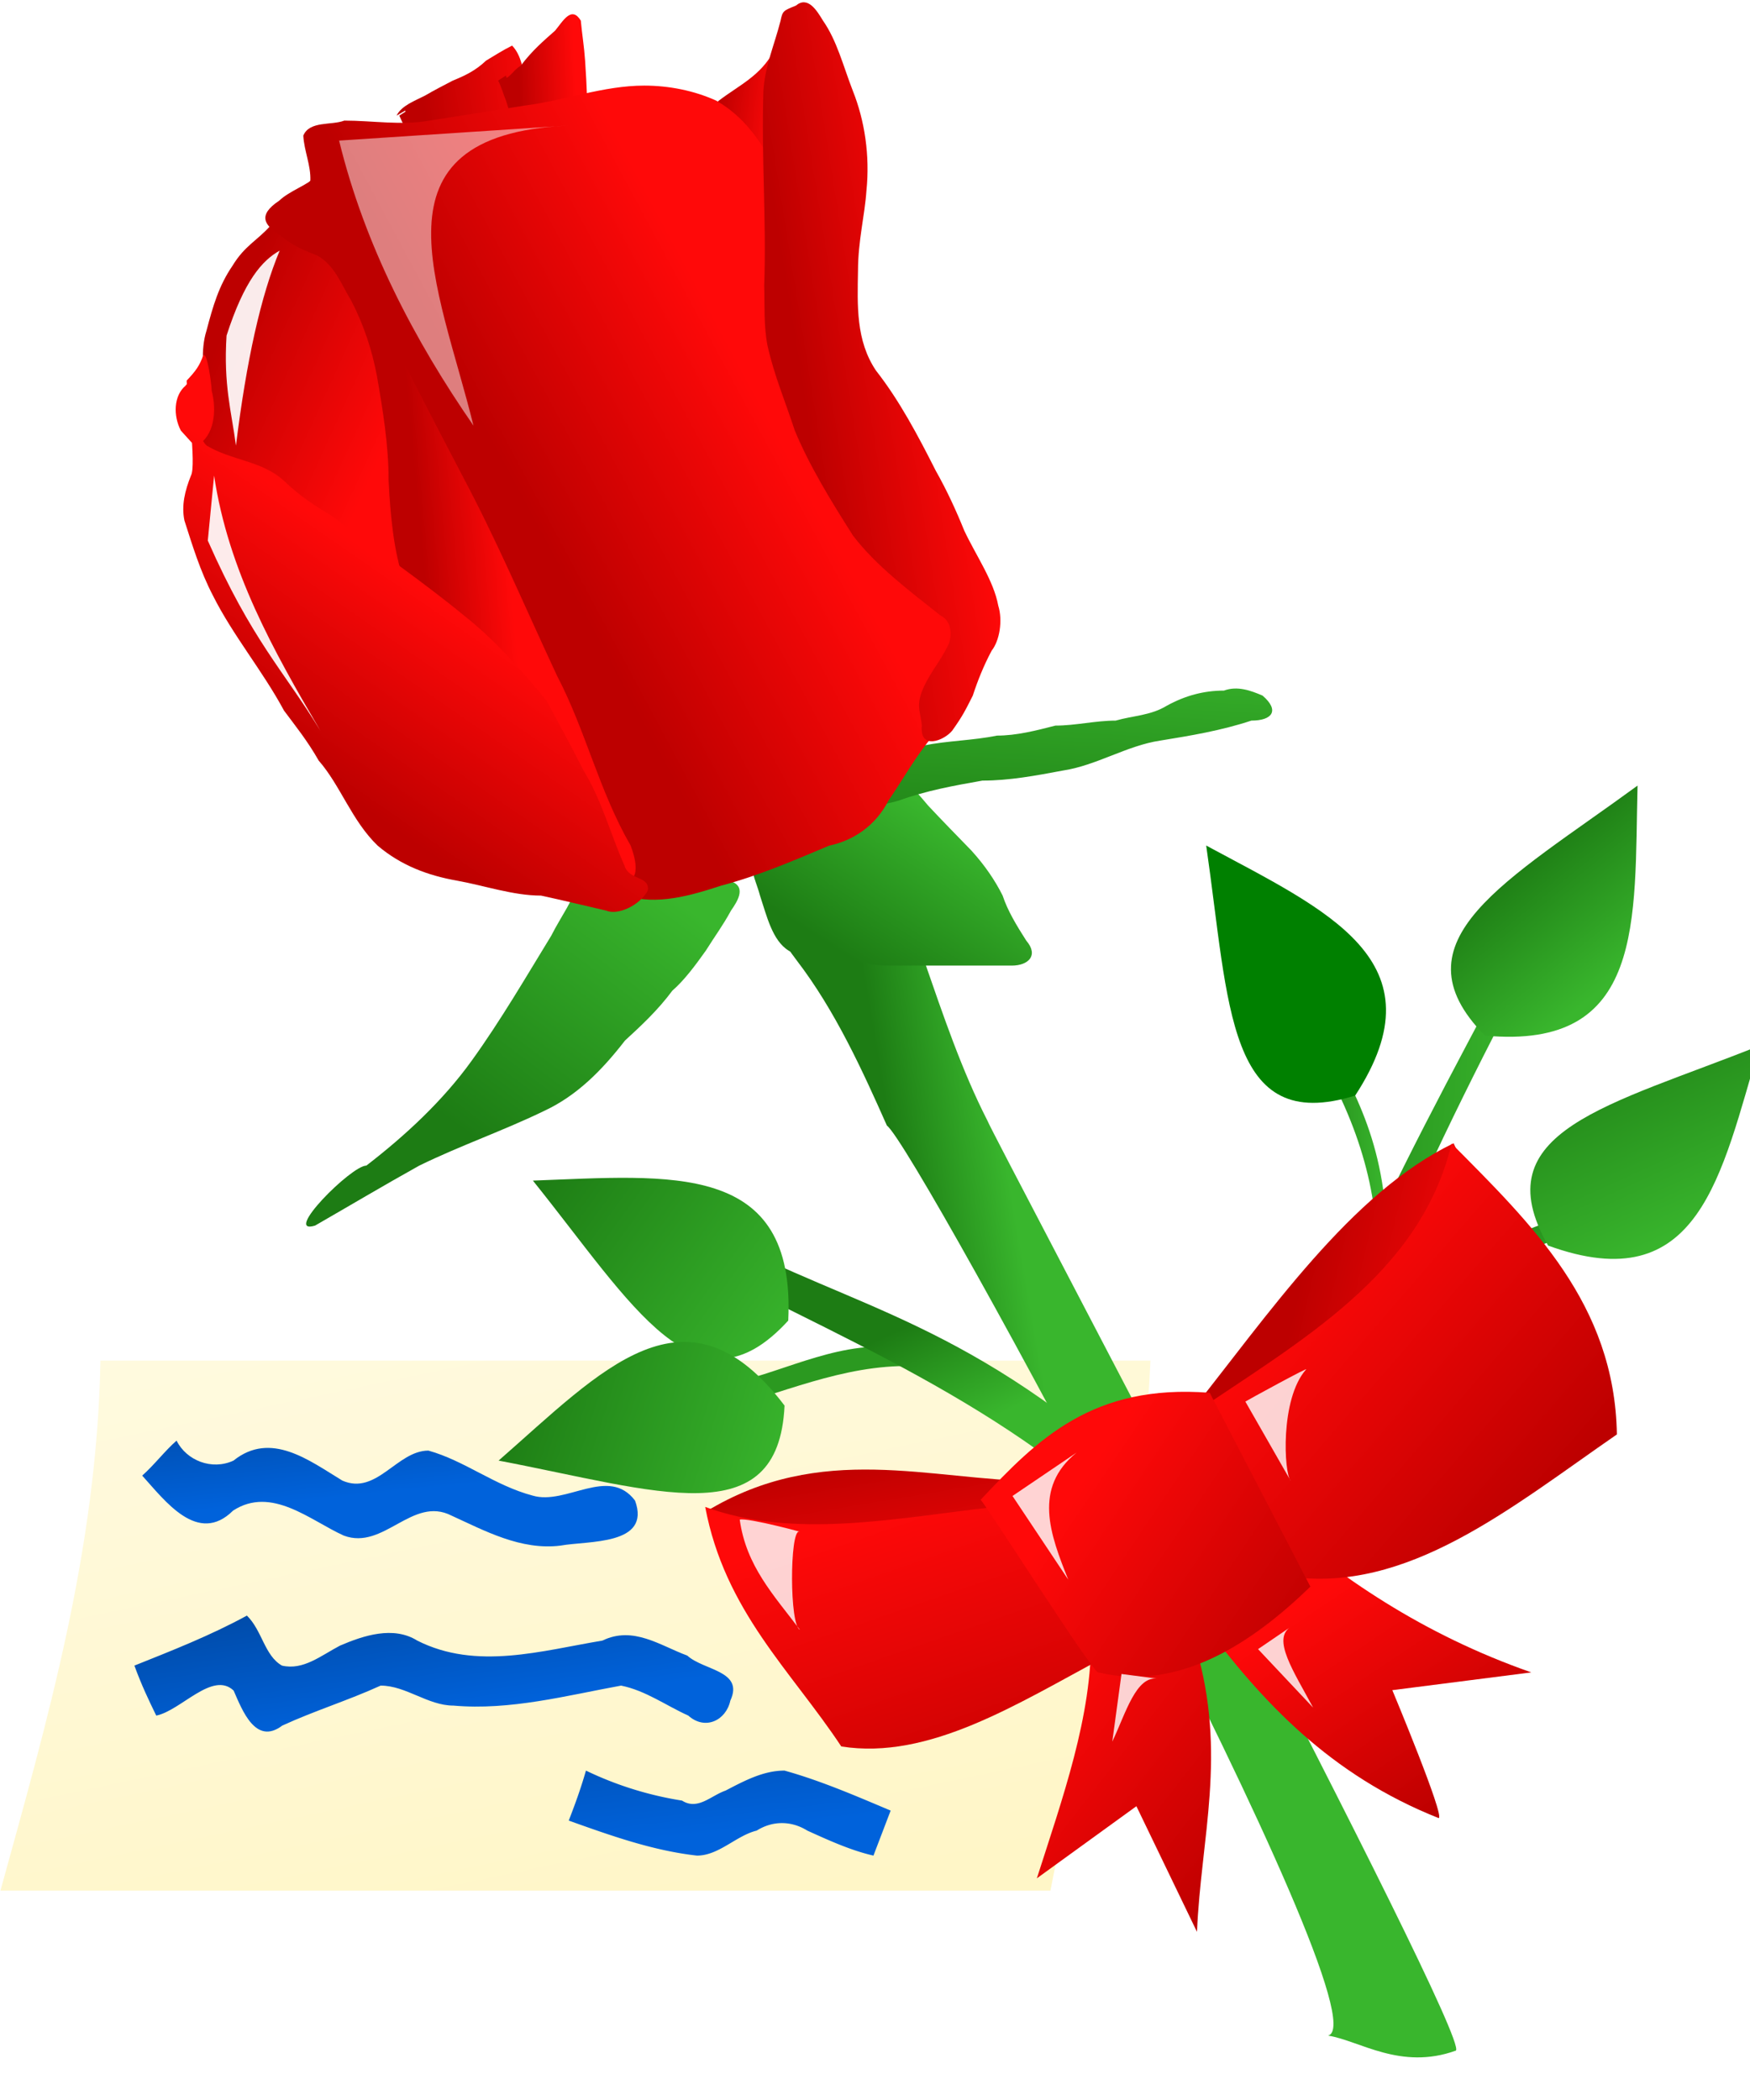
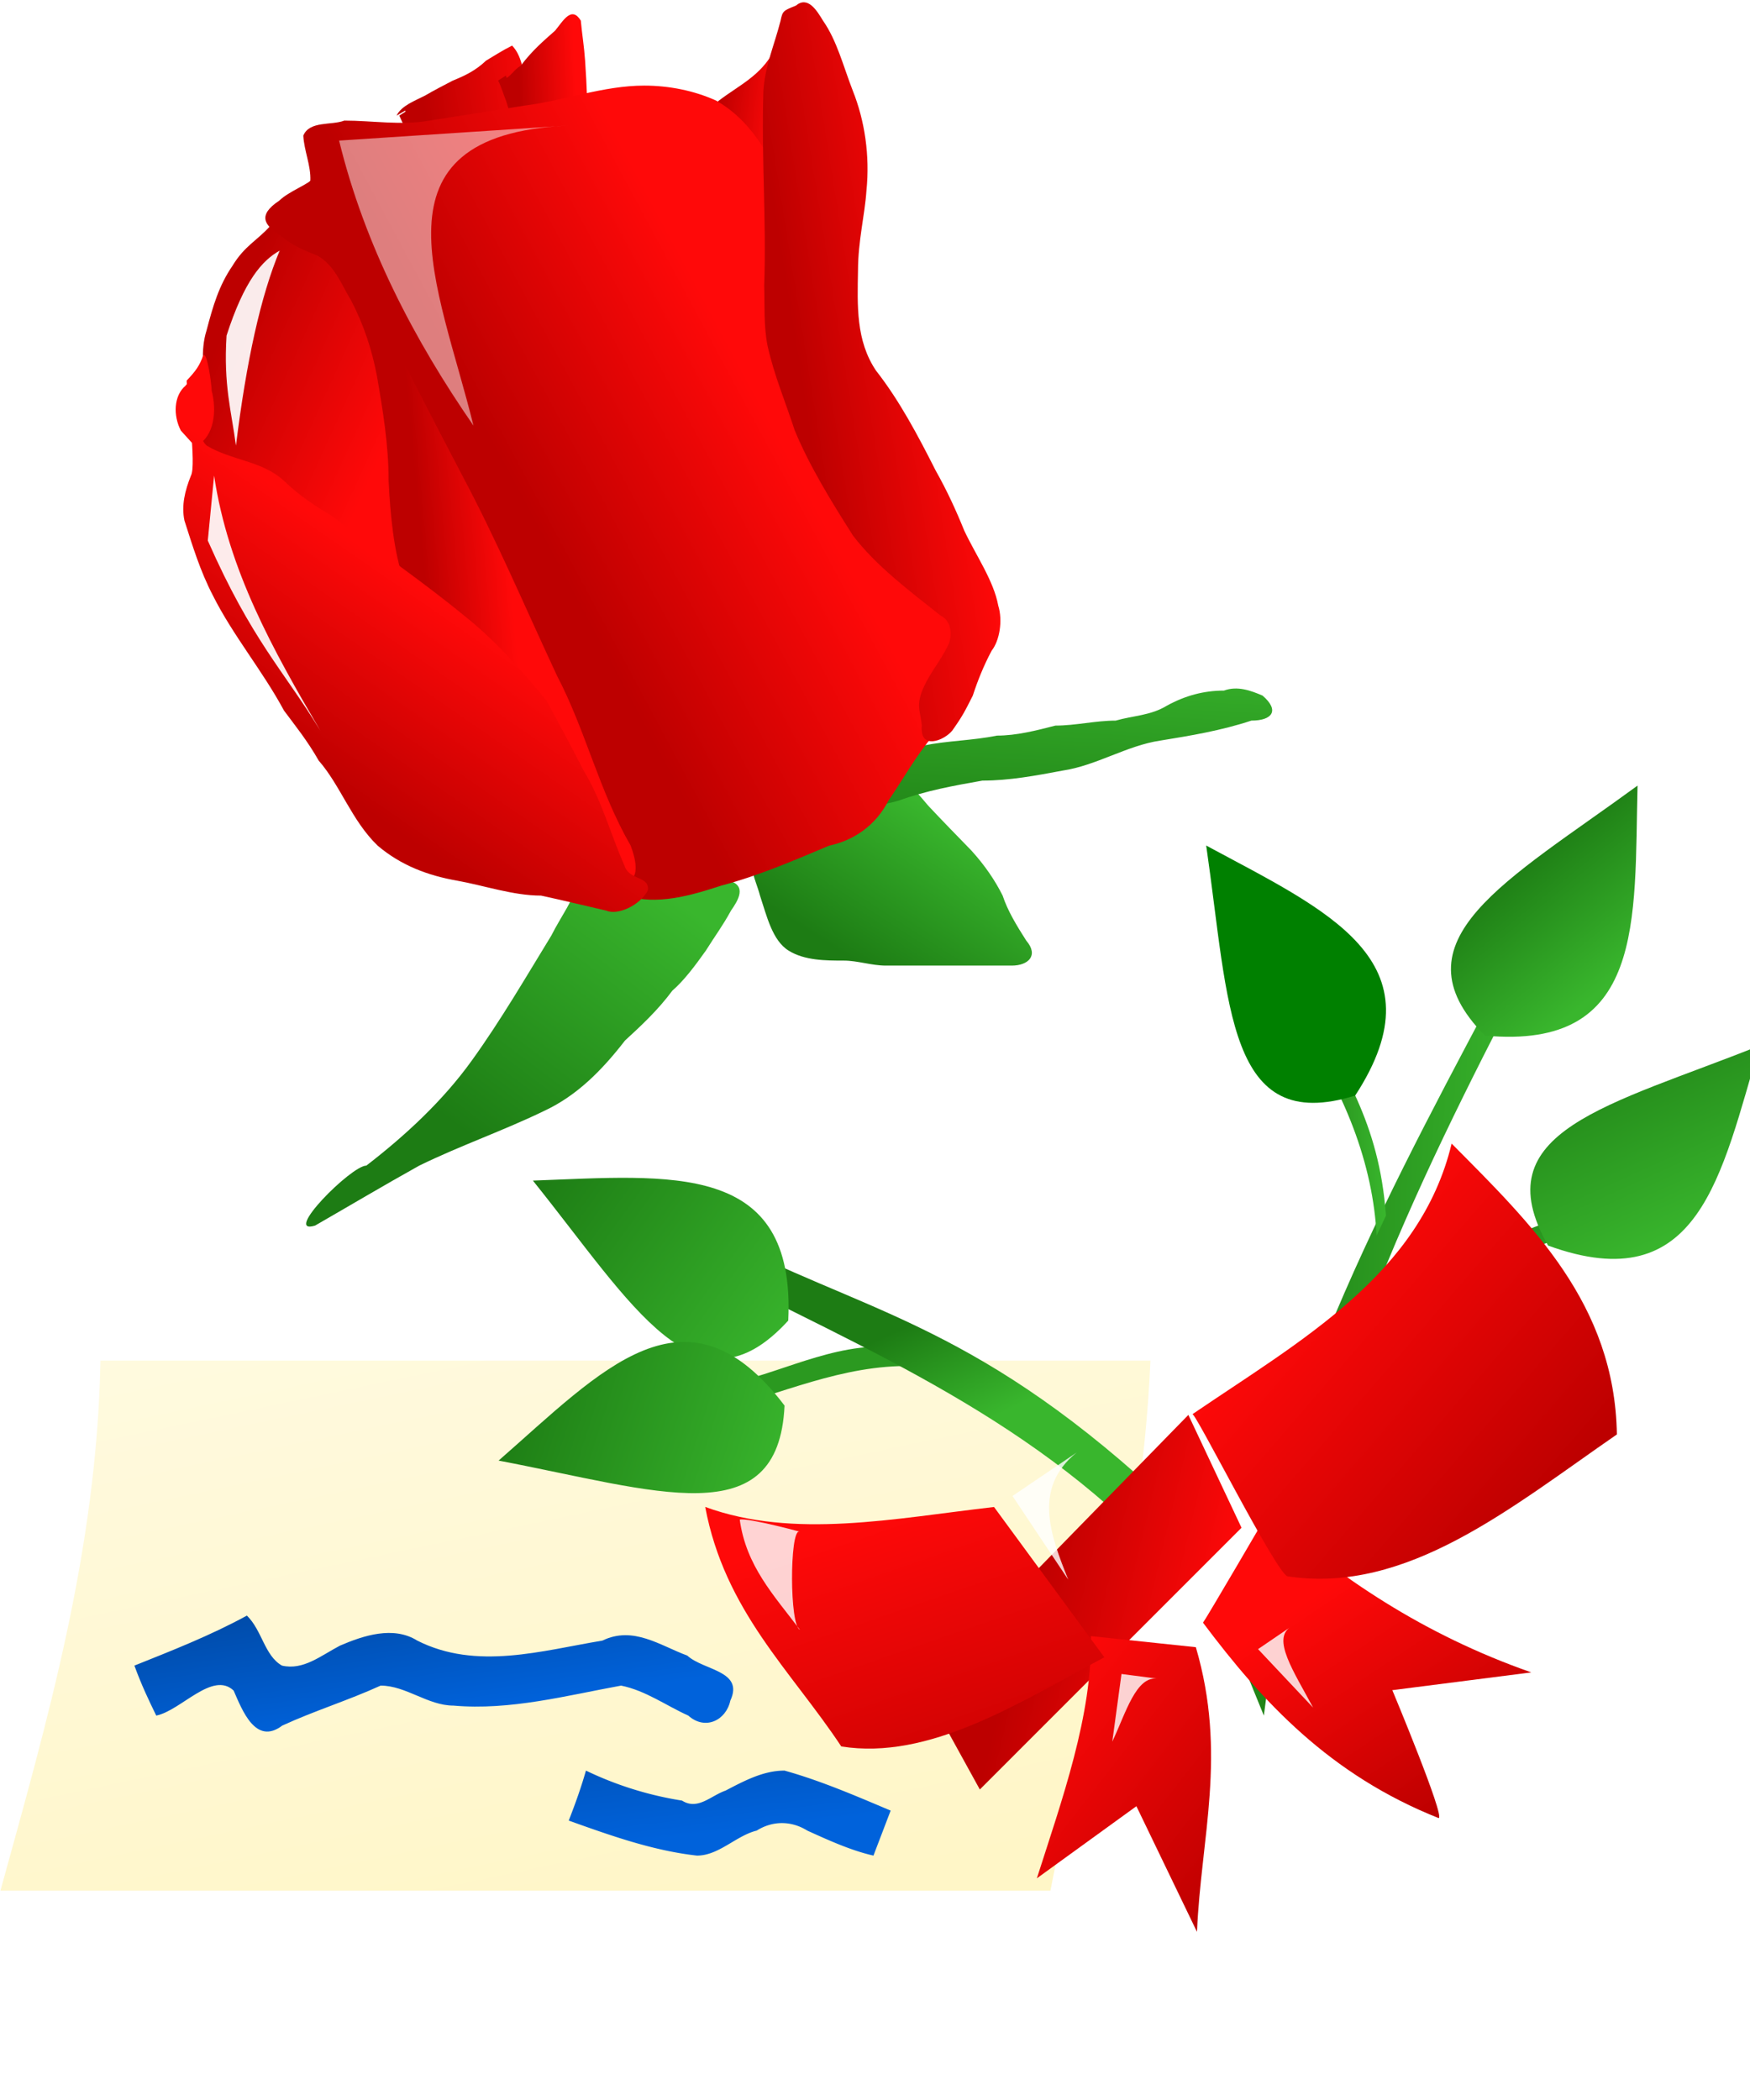
<svg xmlns="http://www.w3.org/2000/svg" xmlns:xlink="http://www.w3.org/1999/xlink" viewBox="0 0 35 42">
  <defs>
    <linearGradient id="y" y2=".836" xlink:href="#b" y1="0" x2=".587" x1=".173" />
    <linearGradient id="b">
      <stop stop-color="#1d7c14" offset="0" />
      <stop stop-color="#39b62d" offset="1" />
    </linearGradient>
    <linearGradient id="s" y2=".523" xlink:href="#a" y1=".561" x2=".656" x1=".439" />
    <linearGradient id="r" y2=".33" xlink:href="#a" y1=".602" x2=".757" x1=".211" />
    <linearGradient id="q" y2=".377" xlink:href="#a" y1=".578" x2=".683" x1=".379" />
    <linearGradient id="p" y2="-.314" xlink:href="#b" y1="1.043" x2=".615" x1=".407" />
    <linearGradient id="o" y2=".149" xlink:href="#b" y1=".713" x2=".936" x1=".394" />
    <linearGradient id="n" y2=".432" xlink:href="#b" y1=".962" x2=".909" x1=".364" />
    <linearGradient id="m" y2=".074" xlink:href="#b" y1=".116" x2=".294" x1=".146" />
    <linearGradient id="h" y2=".152" xlink:href="#a" y1=".222" x2=".588" x1=".168" />
    <linearGradient id="g" y2=".188" xlink:href="#a" y1=".275" x2=".514" x1=".125" />
    <linearGradient id="f" y2=".341" xlink:href="#a" y1=".215" x2=".661" x1=".265" />
    <linearGradient id="e" y2=".593" xlink:href="#a" y1=".265" x2=".574" x1=".125" />
    <linearGradient id="i" y2=".578" xlink:href="#b" y1=".578" x2="0" />
    <linearGradient id="j" y2=".5" xlink:href="#b" y1=".226" x2=".682" x1=".5" />
    <linearGradient id="l" y2=".5" xlink:href="#b" y1=".392" />
    <linearGradient id="u" y2=".5" xlink:href="#b" x2=".764" x1=".5" />
    <linearGradient id="v" y2=".5" xlink:href="#b" y1=".5" />
    <linearGradient id="k" y2=".765" xlink:href="#b" y1=".069" x2=".972" />
    <linearGradient id="x" y2=".835" xlink:href="#b" y1=".543" />
    <linearGradient id="z" y2=".948" xlink:href="#b" y1=".474" x2=".602" x1=".235" />
    <linearGradient id="t" y2=".498" xlink:href="#a" y1=".841" x2=".655" x1=".455" />
    <linearGradient id="M" y2=".448" xlink:href="#c" y1="-.645" x2=".982" x1=".232" />
    <linearGradient id="w" y2=".515" xlink:href="#c" y1="-.651" x2=".487" />
    <linearGradient id="c">
      <stop stop-color="#003e8c" offset="0" />
      <stop stop-color="#0062db" offset="1" />
    </linearGradient>
    <linearGradient id="G" y2=".372" xlink:href="#a" y1=".984" x2=".258" x1=".903" />
    <linearGradient id="F" y2=".13" xlink:href="#a" y1="1.343" x2=".391" x1=".659" />
    <linearGradient id="a">
      <stop stop-color="#bd0000" offset="0" />
      <stop stop-color="#ff0909" offset="1" />
    </linearGradient>
    <linearGradient id="d" y2="-.355" y1="1" x2=".118" x1=".736">
      <stop stop-color="#fff6c7" offset="0" />
      <stop stop-color="#fffbe5" offset="1" />
    </linearGradient>
    <linearGradient id="E" y2=".088" xlink:href="#a" y1=".978" x2=".217" x1=".777" />
    <linearGradient id="D" y2=".198" xlink:href="#a" y1=".787" x2=".341" x1=".828" />
    <linearGradient id="C" y2=".247" xlink:href="#a" y1=".945" x2=".408" x1=".718" />
    <linearGradient id="A" y2=".784" xlink:href="#a" y1=".08" x2=".417" x1=".41" />
    <linearGradient id="B" y2=".52" xlink:href="#a" y1=".294" x2=".95" x1=".406" />
    <linearGradient id="N" y2=".5" xlink:href="#c" y1="-1.838" />
    <filter id="P" y="-.084" width="1.383" x="-.192" height="1.168">
      <feGaussianBlur stdDeviation=".18" />
    </filter>
    <filter id="Q" y="-.111" width="1.801" x="-.4" height="1.222">
      <feGaussianBlur stdDeviation=".18" />
    </filter>
    <filter id="O">
      <feGaussianBlur stdDeviation=".18" />
    </filter>
    <filter id="H" color-interpolation-filters="sRGB" width="1.354" y="-.095" x="-.177" height="1.191">
      <feGaussianBlur stdDeviation=".144" />
    </filter>
    <filter id="I" color-interpolation-filters="sRGB" width="1.26" y="-.117" x="-.13" height="1.233">
      <feGaussianBlur stdDeviation=".144" />
    </filter>
    <filter id="J" color-interpolation-filters="sRGB" width="1.277" y="-.128" x="-.139" height="1.256">
      <feGaussianBlur stdDeviation=".144" />
    </filter>
    <filter id="K" color-interpolation-filters="sRGB" width="1.279" y="-.244" x="-.14" height="1.488">
      <feGaussianBlur stdDeviation=".144" />
    </filter>
    <filter id="L" color-interpolation-filters="sRGB" width="1.504" y="-.142" x="-.252" height="1.284">
      <feGaussianBlur stdDeviation=".144" />
    </filter>
  </defs>
  <path d="M6.165 1035.4h21c-.2 4.5-1.333 7.1-2 10.6h-21c.937-3.4 1.928-6.8 2-10.6z" fill="url(#d)" transform="translate(-4.156 -1008.188)" />
  <path d="M10.238 1012c.021.3-.069 0 .126-.2.257 0 .069.4.234.5.381.2.696.4 1.047.7.372.2.73.5.922.9.522 1 .819 2.2 1.014 3.3.165.5.396 1 .452 1.6.122.7.2 1.5.033 2.3-.075.3-.298.5-.602.6-.337.1-.681-.1-.999-.2-.56-.2-1.092-.5-1.578-.8-.321-.2-.571-.6-.742-.9-.366-.7-.756-1.3-1.079-1.9-.17-.3-.776-.6-.88-.9-.177-.3.052-.6.038-1 .013-.4-.064-.8.062-1.2.132-.5.248-.9.522-1.3.243-.4.493-.5.759-.8.187-.1.537-.5.671-.7z" transform="translate(-4.156 -1008.188)" fill="url(#e)" />
  <path d="M19.87 1008.6c.064.2.212.3.074 0l.151-.1c.144.3.272.6.314.9.098.5.205.9.197 1.4-.013.8-.082 1.5-.218 2.2-.166.9-.357 1.9-.826 2.6-.461-.2-.205-1.3-.416-1.8-.124-.6-.244-1.3-.473-1.9-.143-.3-.315-.6-.554-.9-.332-.4.084-.5.415-.8.39-.3.847-.5 1.1-1 .079-.2.255-.3.195-.6h.041z" transform="translate(-4.156 -1008.188)" fill="url(#f)" />
  <path d="M12.088 1010.5c.095-.2.375-.3.568-.4.172-.1.361-.2.556-.3.246-.1.456-.2.666-.4.17-.1.319-.2.52-.3.193.2.222.5.278.8.059.3.079.6.12 1 .255 1.4.626 2.9 1.207 4.2.449 1.1 1.16 2 1.664 3.1.45.9-.373.3-.762 0-.324-.2-.624-.5-.936-.7-.192-.2-.421-.2-.661-.2-.521-.1-.622-.2-.777-.7-.399-1.3-.72-2.7-1.312-4-.222-.5-.556-1-.795-1.4-.105-.3-.187-.5-.282-.7l.156-.1c.093.2.002.2-.037 0l-.173.1z" transform="translate(-4.156 -1008.188)" fill="url(#g)" />
  <path d="M14.205 1009.8c.193-.1.207-.2.368-.3.225-.3.46-.5.686-.7.163-.2.328-.5.513-.2.028.3.065.5.086.8.07 1 .06 2 .099 3 .067 1.3.261 2.6.608 3.8.172.4-.003.5-.404.5-.466.1-.559 0-.704-.4-.199-.7-.348-1.3-.472-1.9-.081-.6-.108-1.2-.171-1.8-.056-.5-.119-1-.266-1.5-.084-.3-.182-.6-.272-.9-.044-.1-.101-.3-.158-.4l.155-.1c.061.2.213.2-.024.3l-.044-.2z" transform="translate(-4.156 -1008.188)" fill="url(#h)" />
  <path d="M22.5 1035.2c-1.291-.3-2.363.3-3.5.6l.188.4c1.281-.4 2.556-.9 4-.6l-.688-.4z" transform="translate(-4.156 -1008.188)" fill="url(#i)" />
  <path d="M27.25 1038c-3.717-3.4-5.925-3.6-8.75-5.1l-.312.6c3.308 1.7 6.762 3.1 9.437 6.1l-.375-1.6z" transform="translate(-4.156 -1008.188)" fill="url(#j)" />
  <path d="M14.814 1031.8c2.007 2.5 3.279 4.8 5.107 2.8.154-3.2-2.351-2.9-5.107-2.8z" transform="translate(-4.156 -1008.188)" fill="url(#k)" />
  <path d="M28.903 1041.2c.744-5.1 3.15-9.4 5.48-13.8l.213.4c-2.064 4-4.385 8.6-5.163 14.7l-.53-1.3z" transform="translate(-4.156 -1008.188)" fill="url(#l)" />
-   <path d="M19.699 1026.8c.106.2.242.4.394.6.767 1 1.313 2.2 1.801 3.3.574.4 10.042 17.9 8.823 18.2.631.1 1.449.7 2.557.3.293-.3-9.26-18.3-9.37-18.6-.511-1-.882-2.1-1.264-3.2 0 0-2.8-.4-2.89-.6h-.051z" transform="translate(-4.156 -1008.188)" fill="url(#m)" />
  <path d="M22.155 1023.8c.243.1.393.3.564.5.281.3.574.6.866.9.272.3.474.6.624.9.098.3.28.6.472.9.257.3.036.5-.288.5h-2.518c-.289 0-.565-.1-.844-.1-.355 0-.784 0-1.103-.2-.326-.2-.439-.7-.572-1.1-.106-.4-.335-.7.117-.9.482-.2.916-.5 1.391-.7.423-.3.968-.3 1.326-.7l.132.1-.167-.1z" transform="translate(-4.156 -1008.188)" fill="url(#n)" />
  <path d="M15.906 1025.8l.031-.1c.286.1.572.1.858.1h1.937c.371.1.184.4.044.6-.163.3-.315.5-.503.8-.213.3-.437.6-.669.8-.297.4-.624.7-.949 1-.464.6-.964 1.1-1.603 1.4-.822.4-1.693.7-2.51 1.1-.718.4-1.39.8-2.085 1.2-.665.2.724-1.2 1.026-1.2.779-.6 1.534-1.3 2.108-2.1.578-.8 1.101-1.7 1.591-2.5.202-.4.442-.7.548-1.1h.176z" transform="translate(-4.156 -1008.188)" fill="url(#o)" />
  <path d="M20.546 1025l.284-.2c-.13.2-.4.6-.42.1-.011-.4.02-.9-.362-1.2-.282-.4.01-.5.298-.7.222-.1.438 0 .66 0 .533.1 1.075 0 1.612.1.496-.1.987-.1 1.477-.2.391 0 .779-.1 1.169-.2.401 0 .801-.1 1.206-.1.346-.1.702-.1 1.026-.3.366-.2.736-.3 1.138-.3.272-.1.539 0 .773.1.349.3.192.5-.223.5-.604.2-1.209.3-1.824.4-.669.1-1.278.5-1.952.6-.532.1-1.065.2-1.604.2-.565.1-1.124.2-1.673.4-.329.1-.686.1-.958.3-.1.1-.378.3-.39.3 0 0-.148.1-.238.2h.001z" transform="translate(-4.156 -1008.188)" fill="url(#p)" />
  <path d="M10.363 1011.8c.013-.3-.126-.6-.141-.9.126-.3.56-.2.821-.3.566 0 1.139.1 1.702 0 .641-.1 1.277-.2 1.902-.3.797-.1 1.578-.4 2.394-.4.493 0 .997.1 1.438.3.352.2.659.5.914.9.241.4.206.9.295 1.3.111.9.332 1.8.669 2.7.172.5.419 1 .721 1.5.379.6.733 1.3 1.164 1.9.263.4.453.8.672 1.2.316.4.482 1 .521 1.5.038.6-.293 1.2-.615 1.7-.345.4-.618.9-.895 1.3-.254.5-.701.8-1.184.9-.712.3-1.405.6-2.159.8-.615.2-1.284.4-1.921.2-.525-.2-.844-.6-1.21-1-.503-.4-1.086-.8-1.429-1.3-.404-.7-.706-1.4-.986-2.1-.155-.4-.351-.9-.402-1.4-.192-1-.299-2-.669-3-.041-.3-.044-.6-.091-1-.12-.7-.339-1.3-.497-2-.056-.7-.265-1.3-.674-1.9-.176-.2-.214-.5-.305-.8.273-.2.082.3.258.5.306.4-.032-.5-.179-.3h-.114z" transform="translate(-4.156 -1008.188)" fill="url(#q)" />
  <path d="M20.074 1008.3c.239-.2.42.1.541.3.28.4.402.9.596 1.4.24.6.345 1.3.274 2-.034.5-.168 1-.169 1.6-.012.7-.044 1.4.36 2 .47.6.84 1.3 1.194 2 .226.4.409.8.571 1.2.235.5.588 1 .68 1.5.093.3.027.7-.131.9-.16.3-.28.6-.378.9-.152.3-.198.4-.411.7-.163.2-.654.4-.609-.1-.025-.3-.136-.4.052-.8.146-.3.324-.5.471-.8.097-.2.069-.5-.147-.6-.631-.5-1.296-1-1.752-1.6-.446-.7-.873-1.4-1.164-2.1-.196-.6-.412-1.1-.546-1.7-.078-.4-.054-.8-.066-1.2.047-1.3-.06-2.6-.016-3.9.034-.5.216-.9.344-1.4.039-.2.063-.2.306-.3z" transform="translate(-4.156 -1008.188)" fill="url(#r)" />
  <path d="M10.683 1011.7c-.095.3.2.2.177.4.181.7.393 1.3.711 2 .578 1.2 1.204 2.4 1.831 3.6.692 1.3 1.24 2.6 1.893 4 .576 1.1.839 2.3 1.474 3.4.113.3.159.6-.017.7-.327.1-.747 0-1.085 0-.325-.1-.528-.4-.786-.5-.428-.4-.84-.8-1.287-1.1-.355-.3-.561-.7-.642-1.2-.234-1-.438-2.1-.722-3.2-.202-.6-.267-1.3-.302-2 .001-.7-.113-1.4-.235-2.1-.095-.5-.254-1-.513-1.5-.186-.3-.323-.7-.676-.9-.255-.1-.506-.2-.738-.4-.313-.2-.476-.4-.024-.7.21-.2.554-.3.756-.5h.185z" transform="translate(-4.156 -1008.188)" fill="url(#s)" />
  <path d="M8.29 1017.1c.496.3 1.101.3 1.541.7.308.3.616.5.952.7.916.7 1.805 1.3 2.655 2 .631.5 1.155 1.1 1.648 1.7.272.5.487.9.743 1.4.367.6.547 1.3.817 1.9.087.3.511.2.466.5-.163.3-.602.5-.833.4-.439-.1-.837-.2-1.303-.3-.557 0-1.128-.2-1.685-.3-.569-.1-1.113-.3-1.583-.7-.518-.5-.741-1.2-1.178-1.7-.227-.4-.471-.7-.694-1-.43-.8-1.02-1.5-1.421-2.3-.26-.5-.409-1-.57-1.5-.064-.3.01-.6.13-.9.112-.2-.079-1.6-.086-1.9.19-.2.257-.3.33-.5.083-.1.17.6.17.7.105.4.056.9-.29 1.1.227.3-.06 0-.326-.3-.156-.3-.144-.7.096-.9.086-.2.175 1 .421 1.2z" transform="translate(-4.156 -1008.188)" fill="url(#t)" />
  <path d="M30.5 1036.2l.562-1.2c1.689-1.4 3.291-2.2 4.813-2.6l.187.4c-1.958.3-3.767 1.8-5.562 3.4z" transform="translate(-4.156 -1008.188)" fill="url(#u)" />
  <path d="M30 1028.5l.375-.1c.605 1.2 1.364 2.2 1.5 4.1l-.187.4c-.071-1.4-.617-2.9-1.688-4.4z" transform="translate(-4.156 -1008.188)" fill="url(#v)" />
  <path d="M24.124 16.911c.464 3.2.414 5.8 2.98 5 1.76-2.7-.573-3.7-2.98-5z" fill="green" />
-   <path d="M7.688 1037c-.23.2-.459.5-.688.7.453.5 1.113 1.4 1.818.7.771-.5 1.547.2 2.214.5.799.3 1.37-.8 2.154-.4.659.3 1.387.7 2.181.6.548-.1 1.818 0 1.49-.9-.528-.7-1.379.1-2.048-.1-.757-.2-1.364-.7-2.085-.9-.628 0-1.034.9-1.721.6-.659-.4-1.43-1-2.177-.4-.432.2-.94 0-1.139-.4z" transform="translate(-4.156 -1008.188)" fill="url(#w)" />
  <path d="M14.128 1037.4c3.155.6 5.599 1.5 5.719-1.1-1.971-2.6-3.66-.7-5.719 1.1z" transform="translate(-4.156 -1008.188)" fill="url(#x)" />
  <path d="M39.349 1029.1c-2.997 1.2-5.549 1.7-4.23 4 3.025 1.1 3.457-1.4 4.23-4z" transform="translate(-4.156 -1008.188)" fill="url(#y)" />
  <path d="M36.907 1023.9c-2.598 1.9-4.927 3.1-3.053 5 3.209.3 2.986-2.3 3.053-5z" transform="translate(-4.156 -1008.188)" fill="url(#z)" />
-   <path d="M26.635 1039c2.708-1.1 4.897.1 7.199.5l.718 2.3s-5.45 1.5-5.734.9c-.283-.6-2.133-3.9-2.183-3.7z" fill="url(#A)" transform="rotate(-9.173 -5762.996 559.122) scale(.922)" />
-   <path d="M37.294 1038.6c2.087-1.9 4.257-4.2 6.619-4.9l.748 2.6-6.509 4.7-.858-2.4z" fill="url(#B)" transform="rotate(-9.173 -5762.996 559.122) scale(.922)" />
+   <path d="M37.294 1038.6l.748 2.6-6.509 4.7-.858-2.4z" fill="url(#B)" transform="rotate(-9.173 -5762.996 559.122) scale(.922)" />
  <path d="M36.889 1043.1c.103-.1 1.748-2.1 1.748-2.1 1.339 1.6 2.9 3.1 5.11 4.3l-3.037-.1s.696 2.9.55 2.9c-2.179-1.3-3.375-3.1-4.371-5z" fill="url(#C)" transform="rotate(-9.173 -5762.996 559.122) scale(.922)" />
  <path d="M37.381 1038.6c2.561-1.2 5.362-2.2 6.489-4.9 1.431 2 2.939 4 2.533 6.8-2.521 1.2-5.046 2.7-7.543 1.9-.231-.1-1.428-3.9-1.479-3.8z" fill="url(#D)" transform="rotate(-9.173 -5762.996 559.122) scale(.922)" />
  <path d="M34.442 1043c-.239 1.7-1.184 3.4-1.995 5l2.381-1.2.863 2.9c.409-2 1.263-3.7.96-6.1l-2.209-.6z" fill="url(#E)" transform="rotate(-9.173 -5762.996 559.122) scale(.922)" />
  <path d="M32.814 1039.9c-2.178-.1-4.4 0-6.185-1 .06 2.3 1.272 3.8 2.086 5.6 1.83.6 3.903-.3 5.941-1l-1.842-3.6z" fill="url(#F)" transform="rotate(-9.173 -5762.996 559.122) scale(.922)" />
-   <path d="M32.552 1039.7c1.423-1.1 2.801-2.1 5.276-1.5l1.485 4.5c-1.435 1-3.167 1.8-4.846 1.1-.152-.1-1.828-4-1.915-4.1z" fill="url(#G)" transform="rotate(-9.173 -5762.996 559.122) scale(.922)" />
  <path d="M-.542 1041.1c-.662 1.2-.392 2.4-.265 3.7-.227-.3 1.516-2.5 1.768-2.3.206.2-1.233-1.3-1.503-1.4z" fill-opacity=".817" transform="matrix(.456 -.37 .358 .569 -357.672 -562.194)" filter="url(#H)" fill="#fff" />
  <path d="M7.81 1045.7l.09 3c.3-1.4.648-2.8 2.563-2.8l-2.652-.2z" fill-opacity=".817" transform="matrix(.456 -.37 .358 .569 -357.672 -562.194)" filter="url(#I)" fill="#fff" />
-   <path d="M16.296 1047.9l-.132 2.7c-.057-.3 1.176-2.1 2.475-2.3.236 0-2.299-.4-2.343-.4z" fill-opacity=".817" transform="matrix(.456 -.37 .358 .569 -357.672 -562.194)" filter="url(#J)" fill="#fff" />
  <path d="M6.22 1053.3l1.503-1.4.972.8c-.57-.5-1.573.2-2.475.6z" fill-opacity=".817" transform="matrix(.456 -.37 .358 .569 -357.672 -562.194)" filter="url(#K)" fill="#fff" />
  <path d="M13.512 1054l-1.37-.1.53 2.4c.1-1.2.048-2.4.84-2.3z" fill-opacity=".817" transform="matrix(.456 -.37 .358 .569 -357.672 -562.194)" filter="url(#L)" fill="#fff" />
  <path d="M9.094 1040.5c-.733.4-1.501.7-2.25 1 .146.4.291.7.437 1 .494-.1 1.126-.9 1.548-.5.174.4.442 1.1.972.7.652-.3 1.31-.5 1.968-.8.507 0 .943.4 1.457.4 1.131.1 2.257-.2 3.352-.4.493.1.899.4 1.344.6.334.3.754.1.841-.3.278-.6-.533-.6-.861-.9-.543-.2-1.081-.6-1.698-.3-1.208.2-2.518.6-3.703 0-.479-.3-1.078-.1-1.544.1-.383.2-.735.5-1.162.4-.35-.2-.394-.7-.701-1z" transform="translate(-4.156 -1008.188)" fill="url(#M)" />
  <path d="M15.875 1043.6c-.115.4-.229.7-.344 1 .842.3 1.676.6 2.564.7.439 0 .785-.4 1.195-.5.318-.2.691-.2 1.012 0 .44.2.882.4 1.323.5l.344-.9c-.71-.3-1.404-.6-2.123-.8-.42 0-.795.2-1.179.4-.292.1-.555.4-.87.2a6.9 6.9 0 01-1.922-.6z" transform="translate(-4.156 -1008.188)" fill="url(#N)" />
  <path opacity=".702" d="M15.5 1010.7l-4.562.3c.512 2.1 1.511 4 2.687 5.7-.687-2.8-2.187-5.8 1.875-6z" transform="translate(-4.156 -1008.188)" filter="url(#O)" fill="#fff" />
  <path opacity=".958" d="M8.438 1017.7l-.126 1.3c.882 2 1.519 2.6 2.25 3.8-.937-1.6-1.84-3.2-2.124-5.1z" transform="translate(-4.156 -1008.188)" filter="url(#P)" fill="#fff" />
  <path opacity=".958" d="M9.75 1013.2c-.354.2-.708.6-1.063 1.7-.062 1 .096 1.5.188 2.2.21-1.7.498-3 .875-3.9z" transform="translate(-4.156 -1008.188)" filter="url(#Q)" fill="#fff" />
</svg>